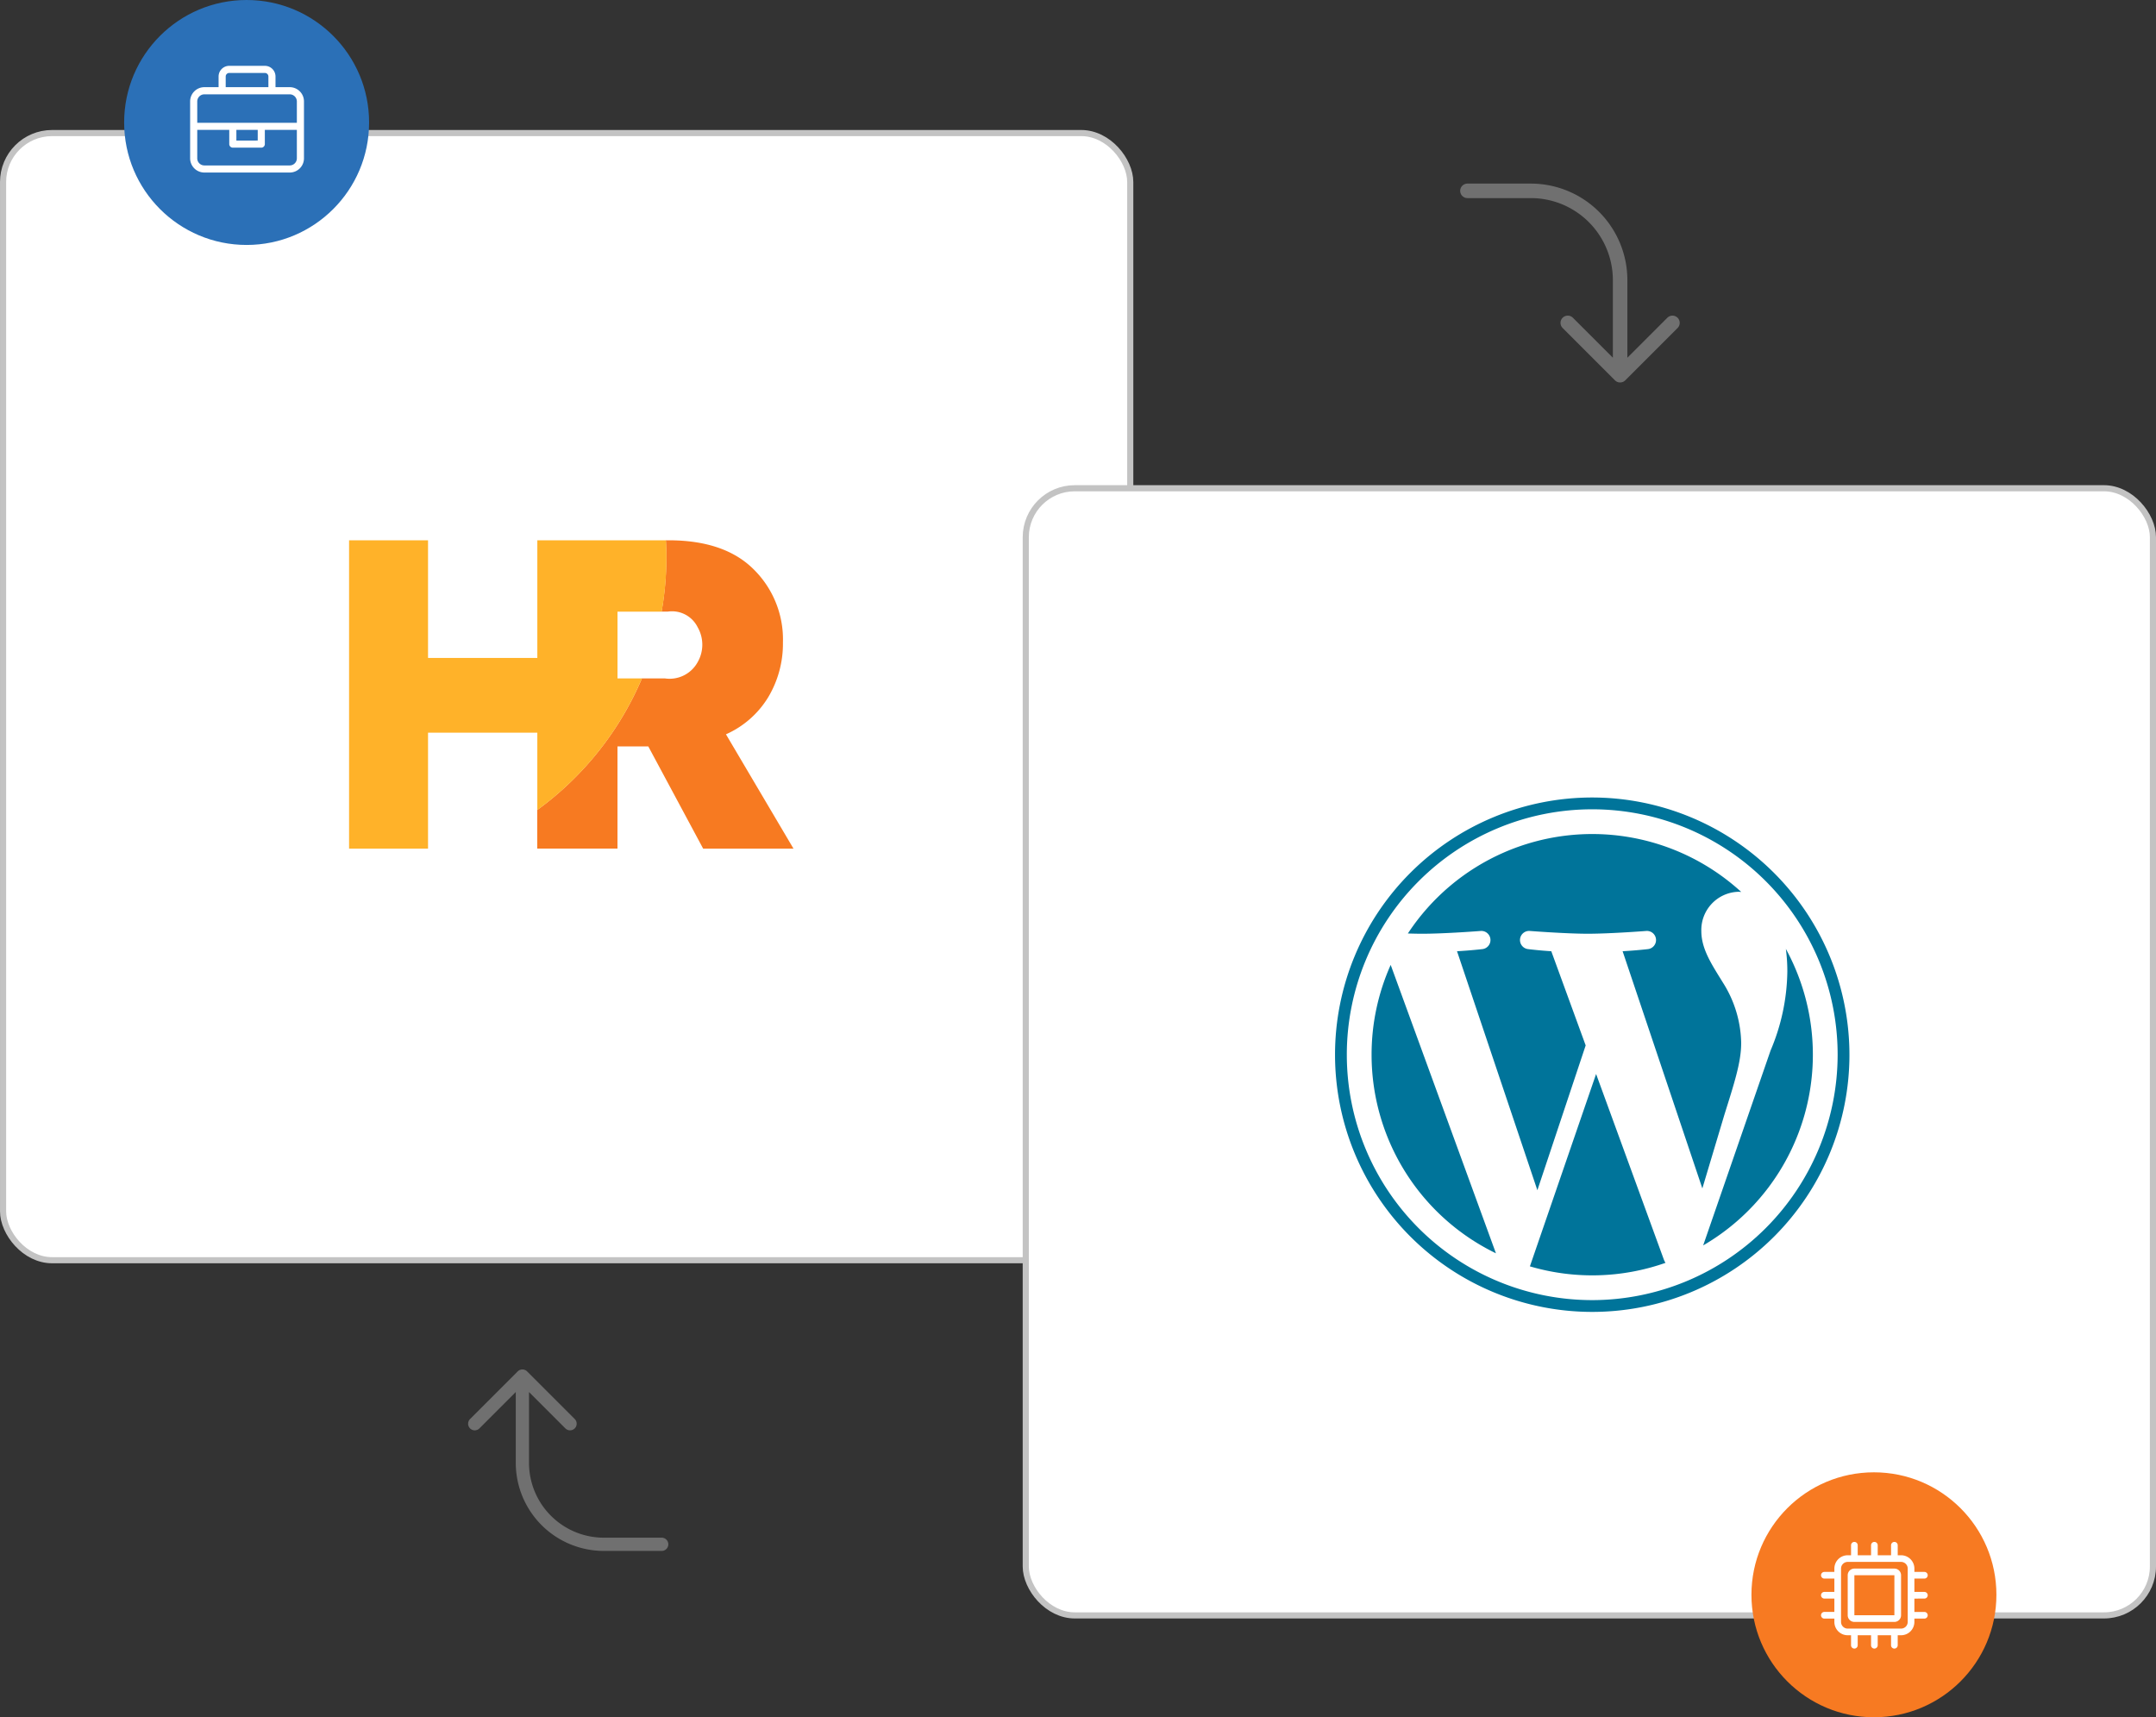
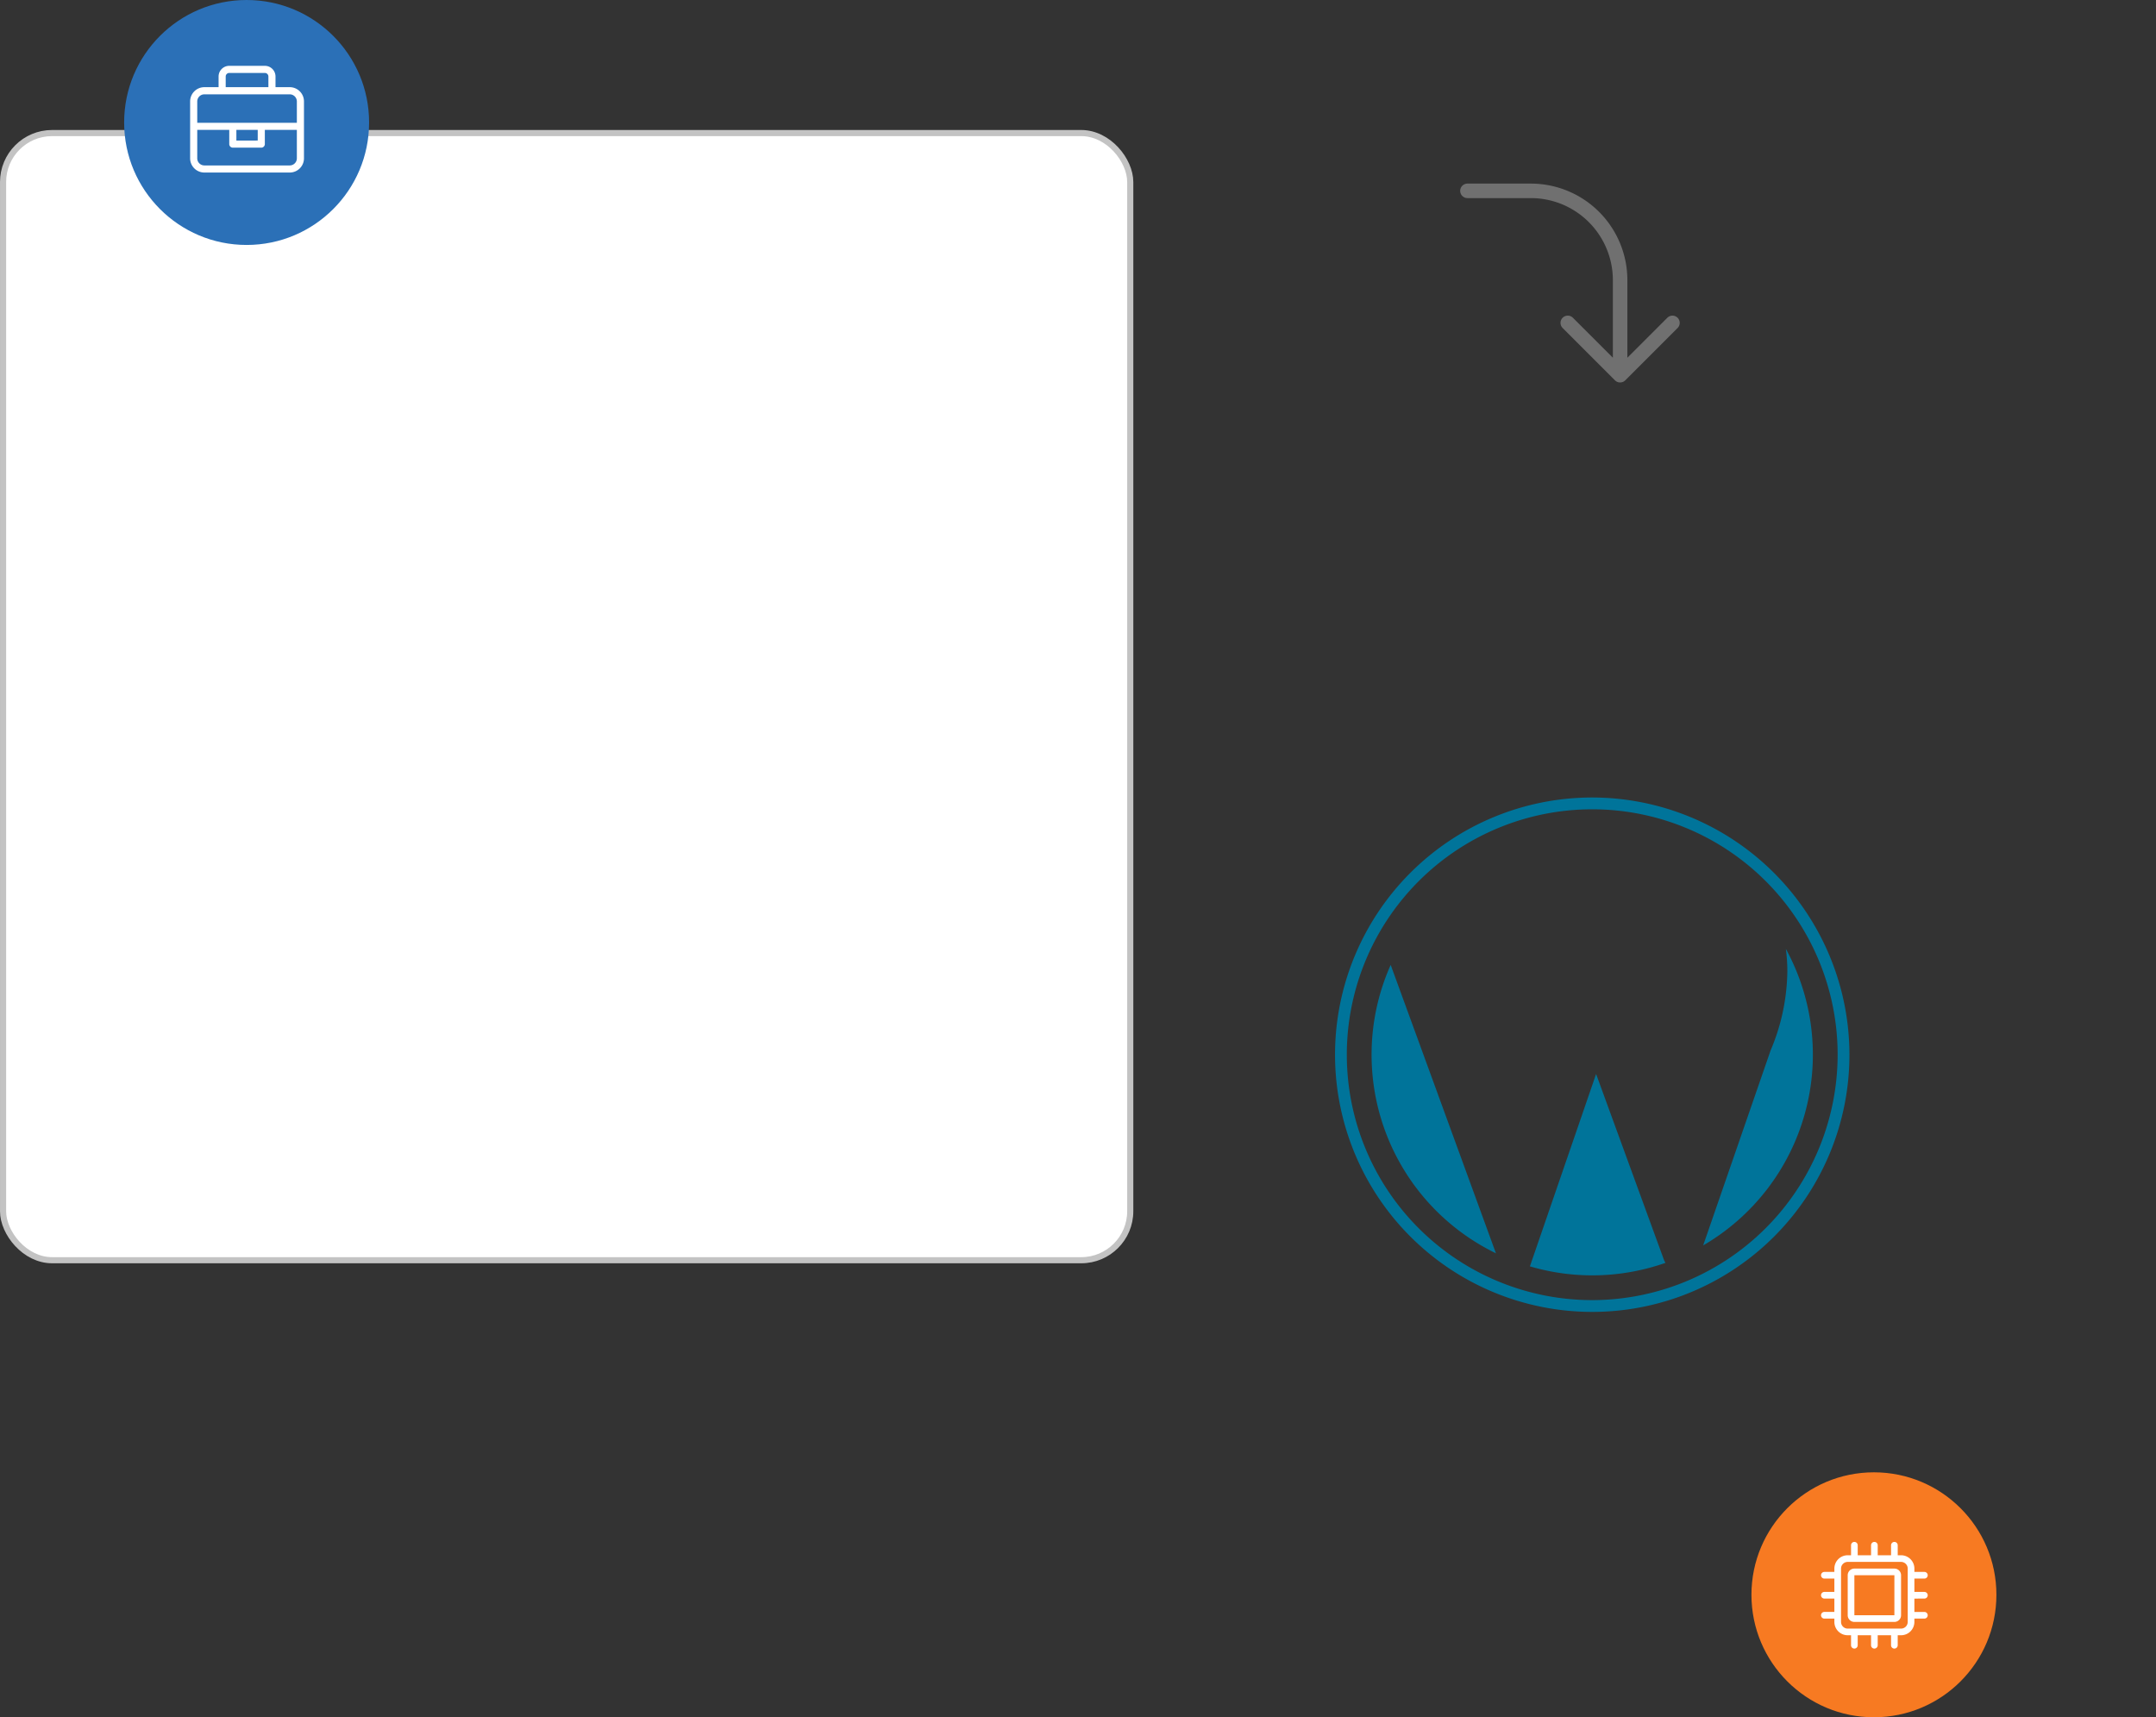
<svg xmlns="http://www.w3.org/2000/svg" width="352.061" height="280.424" viewBox="0 0 352.061 280.424">
  <rect x="0" y="0" width="352.061" height="280.424" fill="#333333" stroke="none" />
  <defs>
    <clipPath id="clip-path">
      <rect id="Rectangle_9804" data-name="Rectangle 9804" width="84" height="84.002" fill="none" />
    </clipPath>
  </defs>
  <g id="platform-sync" transform="translate(-437.104 -3811.771)">
    <g id="platform-gcalendar" transform="translate(-0.438 -0.748)">
      <rect id="Rectangle_9801" data-name="Rectangle 9801" width="184.061" height="184.061" rx="8" transform="translate(438.043 3834.248)" fill="#fff" stroke="#c3c3c3" stroke-width="1" />
      <g id="Group_18241" data-name="Group 18241" transform="translate(494.543 3900.748)">
-         <path id="Path_25042" data-name="Path 25042" d="M186.656,202.491a15.347,15.347,0,0,0,6.925-6.1,17.031,17.031,0,0,0,2.378-8.891,16.065,16.065,0,0,0-4.755-11.923q-4.756-4.769-13.924-4.77h-.441c.052.941.083,1.887.083,2.841a50.845,50.845,0,0,1-.785,8.809h1a4.673,4.673,0,0,1,4.9,2.554,5.728,5.728,0,0,1,0,5.688,5.227,5.227,0,0,1-5.381,2.659h-3.723a51.435,51.435,0,0,1-17.092,21.488v6.309h13.1V204.466h5.031l8.959,16.693h14.752Z" transform="translate(-125.112 -170.809)" fill="#f77a21" />
-         <path id="Path_25043" data-name="Path 25043" d="M130.945,193.361h-3.993v-10.9h7.211a50.847,50.847,0,0,0,.785-8.809c0-.954-.03-1.906-.083-2.841H113.859v19.211H96.012V170.809H83.118v50.352H96.012V202.22h17.846v12.629a51.427,51.427,0,0,0,17.086-21.488" transform="translate(-83.118 -170.809)" fill="#ffb229" />
-       </g>
-       <rect id="Rectangle_9802" data-name="Rectangle 9802" width="184.061" height="184.061" rx="8" transform="translate(605.043 3892.248)" fill="#fff" stroke="#c3c3c3" stroke-width="1" />
+         </g>
      <path id="Path_25051" data-name="Path 25051" d="M396.677,171.993a1.183,1.183,0,0,0,1.184,1.184h10.364a13.4,13.4,0,0,1,13.381,13.38v12.686l-6.507-6.507a1.184,1.184,0,1,0-1.674,1.674l8.527,8.527a1.188,1.188,0,0,0,1.677,0l8.527-8.527a1.184,1.184,0,1,0-1.674-1.674l-6.507,6.507V186.557a15.766,15.766,0,0,0-15.749-15.748H397.861a1.183,1.183,0,0,0-1.184,1.184" transform="translate(279.306 3671.691)" fill="#707070" />
-       <path id="Path_25052" data-name="Path 25052" d="M108.859,445.668l-7.781,7.781a1.08,1.08,0,1,0,1.528,1.528l5.937-5.938v11.576a14.386,14.386,0,0,0,14.371,14.37h9.457a1.08,1.08,0,0,0,0-2.161h-9.457a12.224,12.224,0,0,1-12.21-12.209V449.038l5.938,5.938a1.08,1.08,0,1,0,1.528-1.528l-7.781-7.781a1.084,1.084,0,0,0-1.53,0" transform="translate(413.222 3590.795)" fill="#707070" />
      <g id="Group_19109" data-name="Group 19109" transform="translate(655.543 3942.748)">
        <g id="Group_18237" data-name="Group 18237" clip-path="url(#clip-path)">
          <path id="Path_25045" data-name="Path 25045" d="M551.277,446.282l5.616-16.611c1.629-4.8.9-6.185-4.314-6.185v-1.629h15.306v1.629c-5.128,0-6.35,1.22-8.385,7.163l-9.282,27.845h-1.058l-8.305-25.484-8.466,25.484H531.33l-9.037-27.844c-1.954-5.944-3.257-7.163-7.979-7.163v-1.629h18.075v1.629c-4.805,0-6.108,1.139-4.4,6.186l5.455,16.611,8.222-24.426h1.548Z" transform="translate(-426.926 -396.934)" fill="#00749a" />
          <path id="Path_25046" data-name="Path 25046" d="M339.751,441.7a36.039,36.039,0,0,0,20.307,32.429L342.87,427.033a35.887,35.887,0,0,0-3.119,14.663" transform="translate(-333.781 -399.696)" fill="#00749a" />
-           <path id="Path_25047" data-name="Path 25047" d="M406.885,415.434a18.962,18.962,0,0,0-2.972-9.937c-1.826-2.968-3.537-5.482-3.537-8.449a6.239,6.239,0,0,1,6.049-6.4c.16,0,.311.02.468.029a36.024,36.024,0,0,0-54.436,6.782c.846.026,1.643.043,2.319.043,3.769,0,9.6-.458,9.6-.458a1.489,1.489,0,0,1,.232,2.968s-1.953.229-4.125.343l13.121,39.027,7.886-23.648-5.615-15.379c-1.94-.114-3.778-.344-3.778-.344a1.489,1.489,0,0,1,.228-2.968s5.95.457,9.49.457c3.768,0,9.6-.457,9.6-.457a1.489,1.489,0,0,1,.231,2.968s-1.956.229-4.124.344l13.021,38.732,3.593-12.01c1.559-4.984,2.744-8.563,2.744-11.648" transform="translate(-340.561 -375.252)" fill="#00749a" />
-           <path id="Path_25048" data-name="Path 25048" d="M405.989,465.229l-10.81,31.412a36.029,36.029,0,0,0,22.143-.574,2.965,2.965,0,0,1-.257-.5Z" transform="translate(-363.357 -420.077)" fill="#00749a" />
+           <path id="Path_25048" data-name="Path 25048" d="M405.989,465.229l-10.81,31.412a36.029,36.029,0,0,0,22.143-.574,2.965,2.965,0,0,1-.257-.5" transform="translate(-363.357 -420.077)" fill="#00749a" />
          <path id="Path_25049" data-name="Path 25049" d="M469.34,421.408a27.684,27.684,0,0,1,.243,3.705,33.986,33.986,0,0,1-2.74,12.906l-11.005,31.82a36.038,36.038,0,0,0,13.5-48.431" transform="translate(-395.723 -396.695)" fill="#00749a" />
          <path id="Path_25050" data-name="Path 25050" d="M368.952,368.423a42,42,0,1,0,42,42,42.048,42.048,0,0,0-42-42m0,82.076a40.074,40.074,0,1,1,40.073-40.076A40.122,40.122,0,0,1,368.952,450.5" transform="translate(-326.951 -368.423)" fill="#00749a" />
        </g>
      </g>
    </g>
    <g id="Group_19110" data-name="Group 19110">
      <circle id="Ellipse_519" data-name="Ellipse 519" cx="20" cy="20" r="20" transform="translate(457.375 3811.771)" fill="#2b70b7" />
      <path id="Path_25058" data-name="Path 25058" d="M16.266-16.639H13.942v-1.743A1.744,1.744,0,0,0,12.2-20.125H6.39a1.744,1.744,0,0,0-1.743,1.743v1.743H2.324A2.325,2.325,0,0,0,0-14.316v9.295A2.324,2.324,0,0,0,2.324-2.7H16.266a2.324,2.324,0,0,0,2.324-2.324v-9.295A2.326,2.326,0,0,0,16.266-16.639ZM5.809-18.382a.582.582,0,0,1,.581-.581H12.2a.582.582,0,0,1,.581.581v1.743H5.809ZM17.428-5.021a1.163,1.163,0,0,1-1.162,1.162H2.324A1.163,1.163,0,0,1,1.162-5.021V-9.668H6.39v2.324a.581.581,0,0,0,.581.581h4.647a.581.581,0,0,0,.581-.581V-9.668h5.228Zm-9.876-2.9V-9.668h3.486v1.743Zm9.876-2.9H1.162v-3.486a1.163,1.163,0,0,1,1.162-1.162H16.266a1.163,1.163,0,0,1,1.162,1.162Z" transform="translate(468.151 3842.645)" fill="#fff" />
    </g>
    <g id="Group_19111" data-name="Group 19111" transform="translate(13 5.196)">
      <circle id="Ellipse_520" data-name="Ellipse 520" cx="20" cy="20" r="20" transform="translate(710.104 4047)" fill="#f77a22" />
      <path id="Path_25059" data-name="Path 25059" d="M11.978-15.769H5.445A1.088,1.088,0,0,0,4.356-14.68v6.534A1.089,1.089,0,0,0,5.445-7.058h6.534a1.089,1.089,0,0,0,1.089-1.089V-14.68A1.088,1.088,0,0,0,11.978-15.769Zm0,7.622H5.445V-14.68h6.534Zm4.9-2.722a.546.546,0,0,0,.544-.544.545.545,0,0,0-.544-.544H15.245v-2.178h1.633a.546.546,0,0,0,.544-.544.545.545,0,0,0-.544-.544H15.245v-.544a2.178,2.178,0,0,0-2.178-2.178h-.544v-1.633a.545.545,0,0,0-.544-.544.545.545,0,0,0-.544.544v1.633H9.256v-1.633a.545.545,0,0,0-.544-.544.545.545,0,0,0-.544.544v1.633H5.989v-1.633a.545.545,0,0,0-.544-.544.545.545,0,0,0-.544.544v1.633H4.356a2.178,2.178,0,0,0-2.178,2.178v.544H.544A.545.545,0,0,0,0-14.68a.545.545,0,0,0,.544.544H2.178v2.178H.544A.545.545,0,0,0,0-11.414a.545.545,0,0,0,.544.544H2.178v2.178H.544A.545.545,0,0,0,0-8.147.545.545,0,0,0,.544-7.6H2.178v.544A2.178,2.178,0,0,0,4.356-4.88H4.9v1.633a.546.546,0,0,0,.544.544.545.545,0,0,0,.544-.544V-4.88H8.167v1.633a.544.544,0,0,0,.544.544.544.544,0,0,0,.544-.544V-4.88h2.178v1.633a.544.544,0,0,0,.544.544.544.544,0,0,0,.544-.544V-4.88h.544a2.178,2.178,0,0,0,2.178-2.178V-7.6h1.633a.544.544,0,0,0,.544-.544.544.544,0,0,0-.544-.544H15.245v-2.178ZM14.156-7.058a1.09,1.09,0,0,1-1.089,1.089H4.356A1.09,1.09,0,0,1,3.267-7.058v-8.711a1.09,1.09,0,0,1,1.089-1.089h8.711a1.09,1.09,0,0,1,1.089,1.089Z" transform="translate(721.467 4078.488)" fill="#fff" />
    </g>
  </g>
</svg>